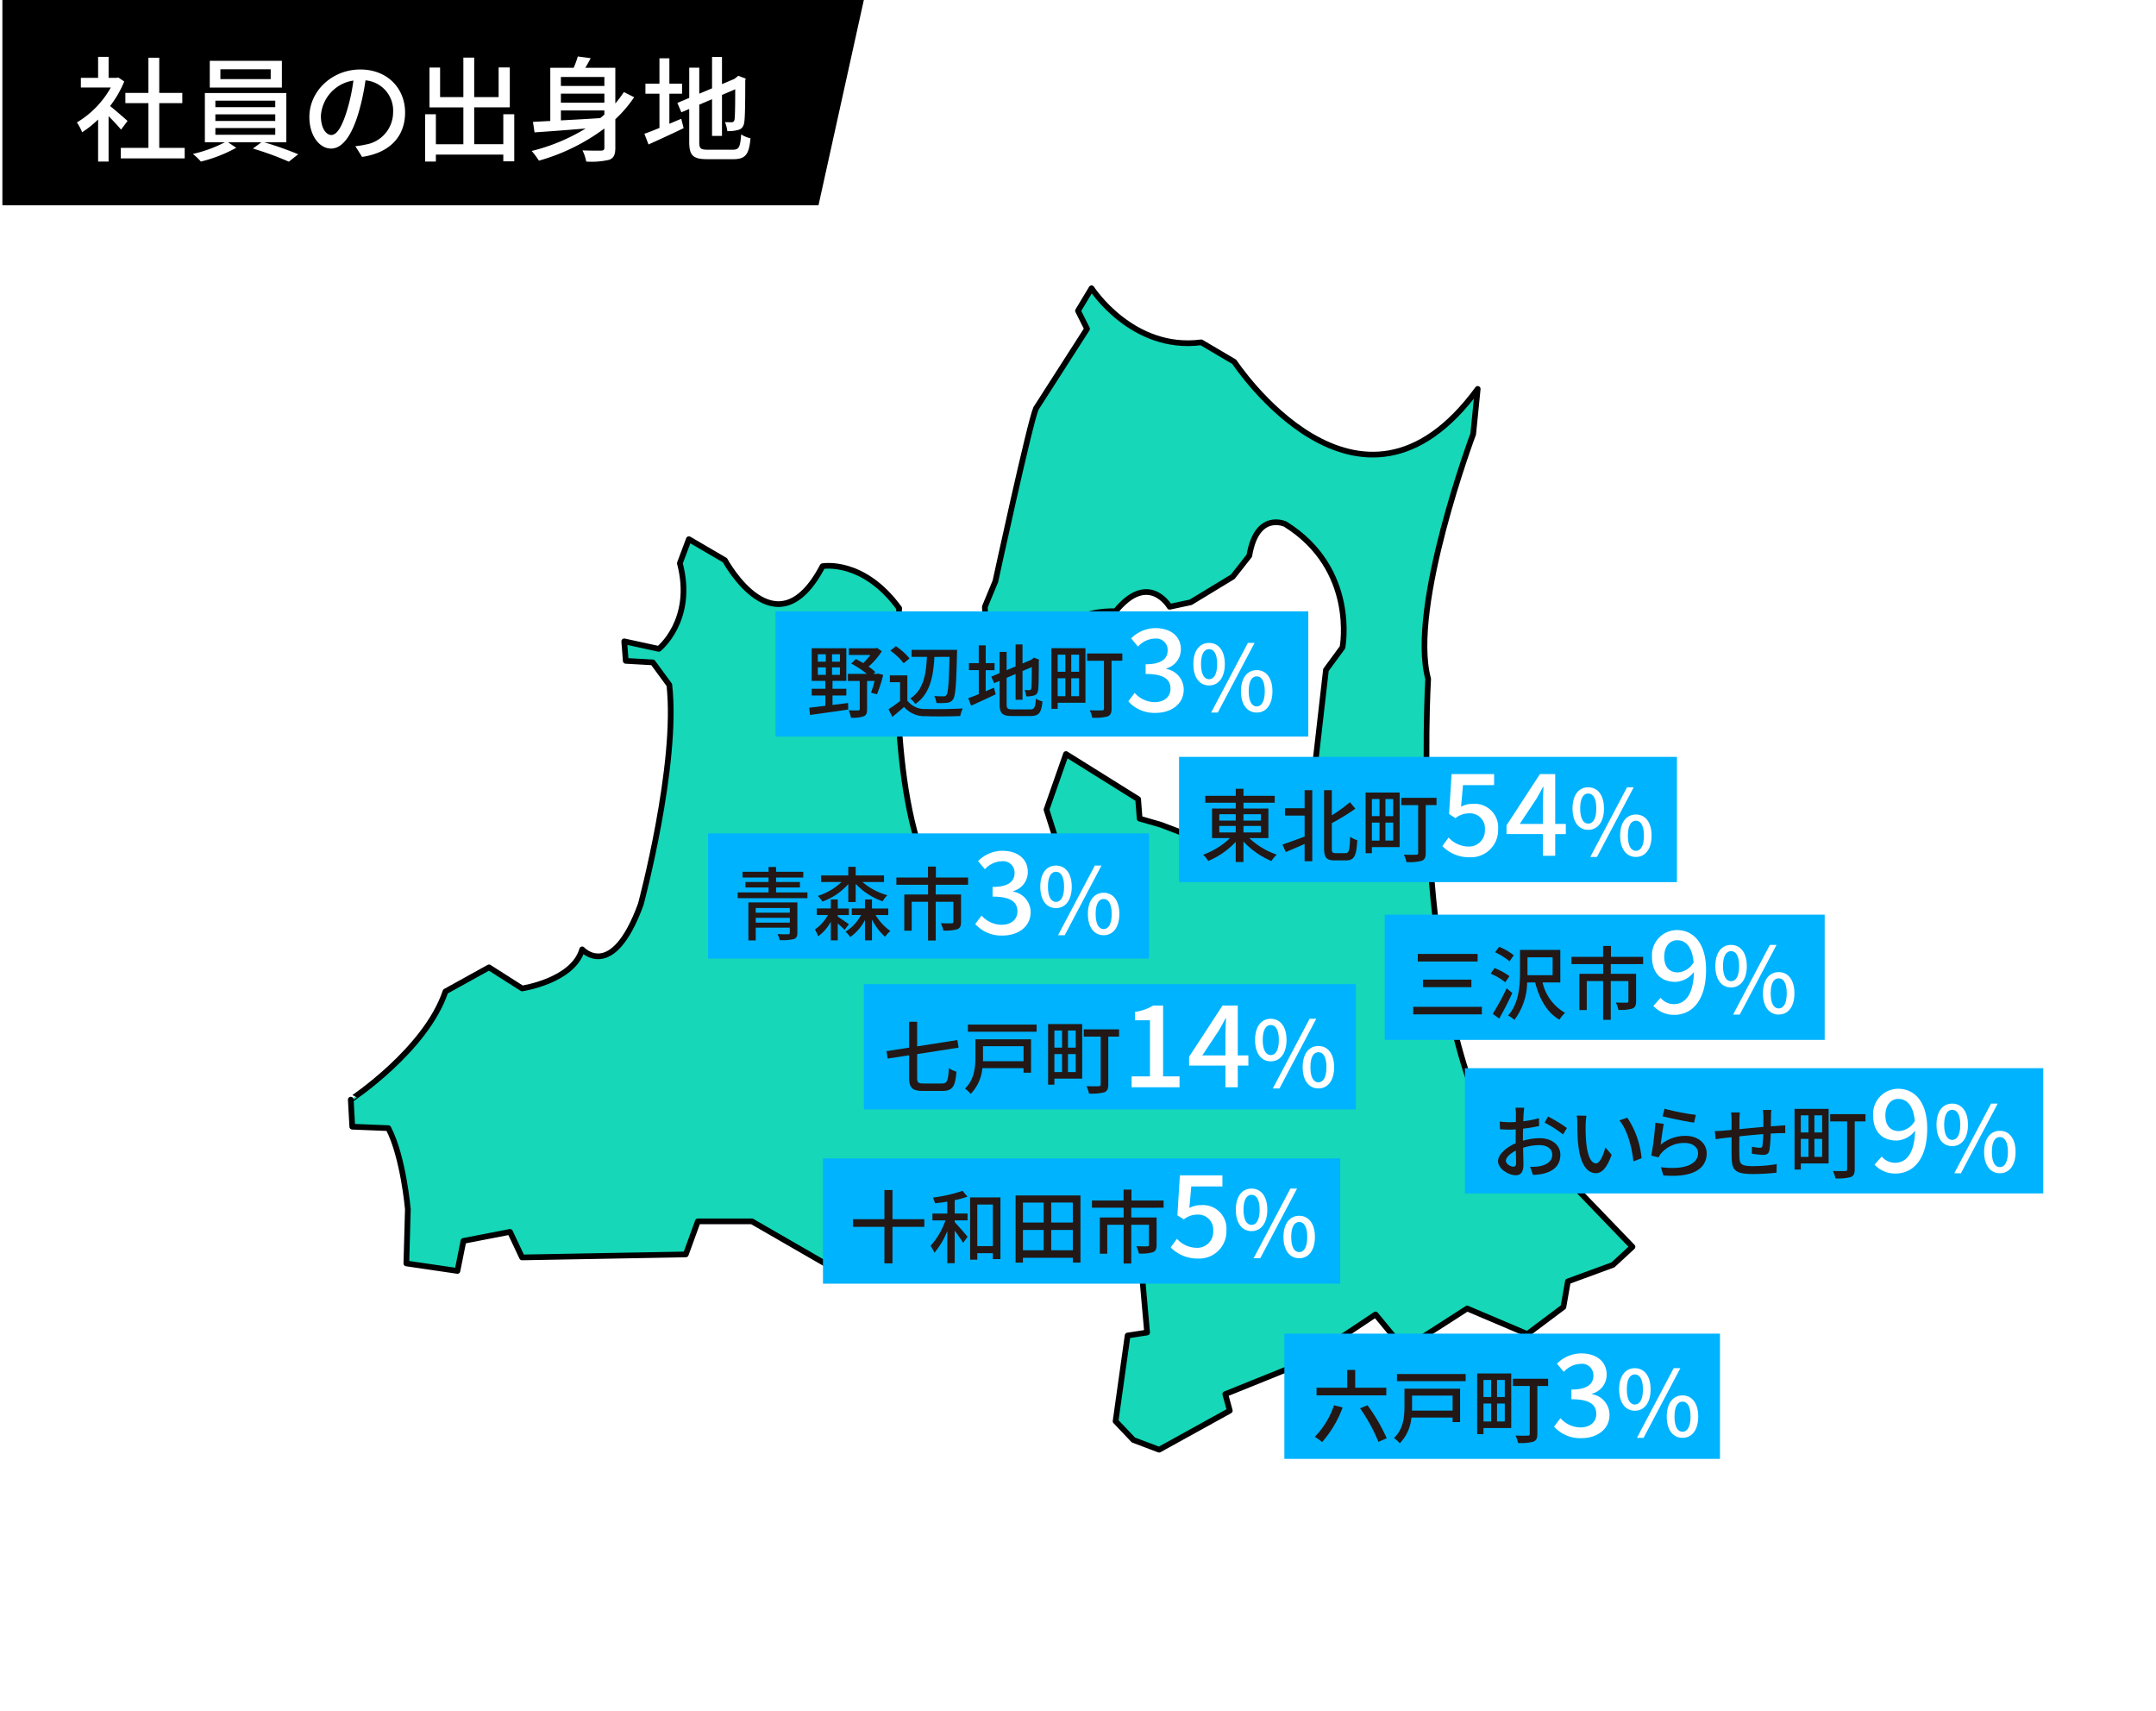
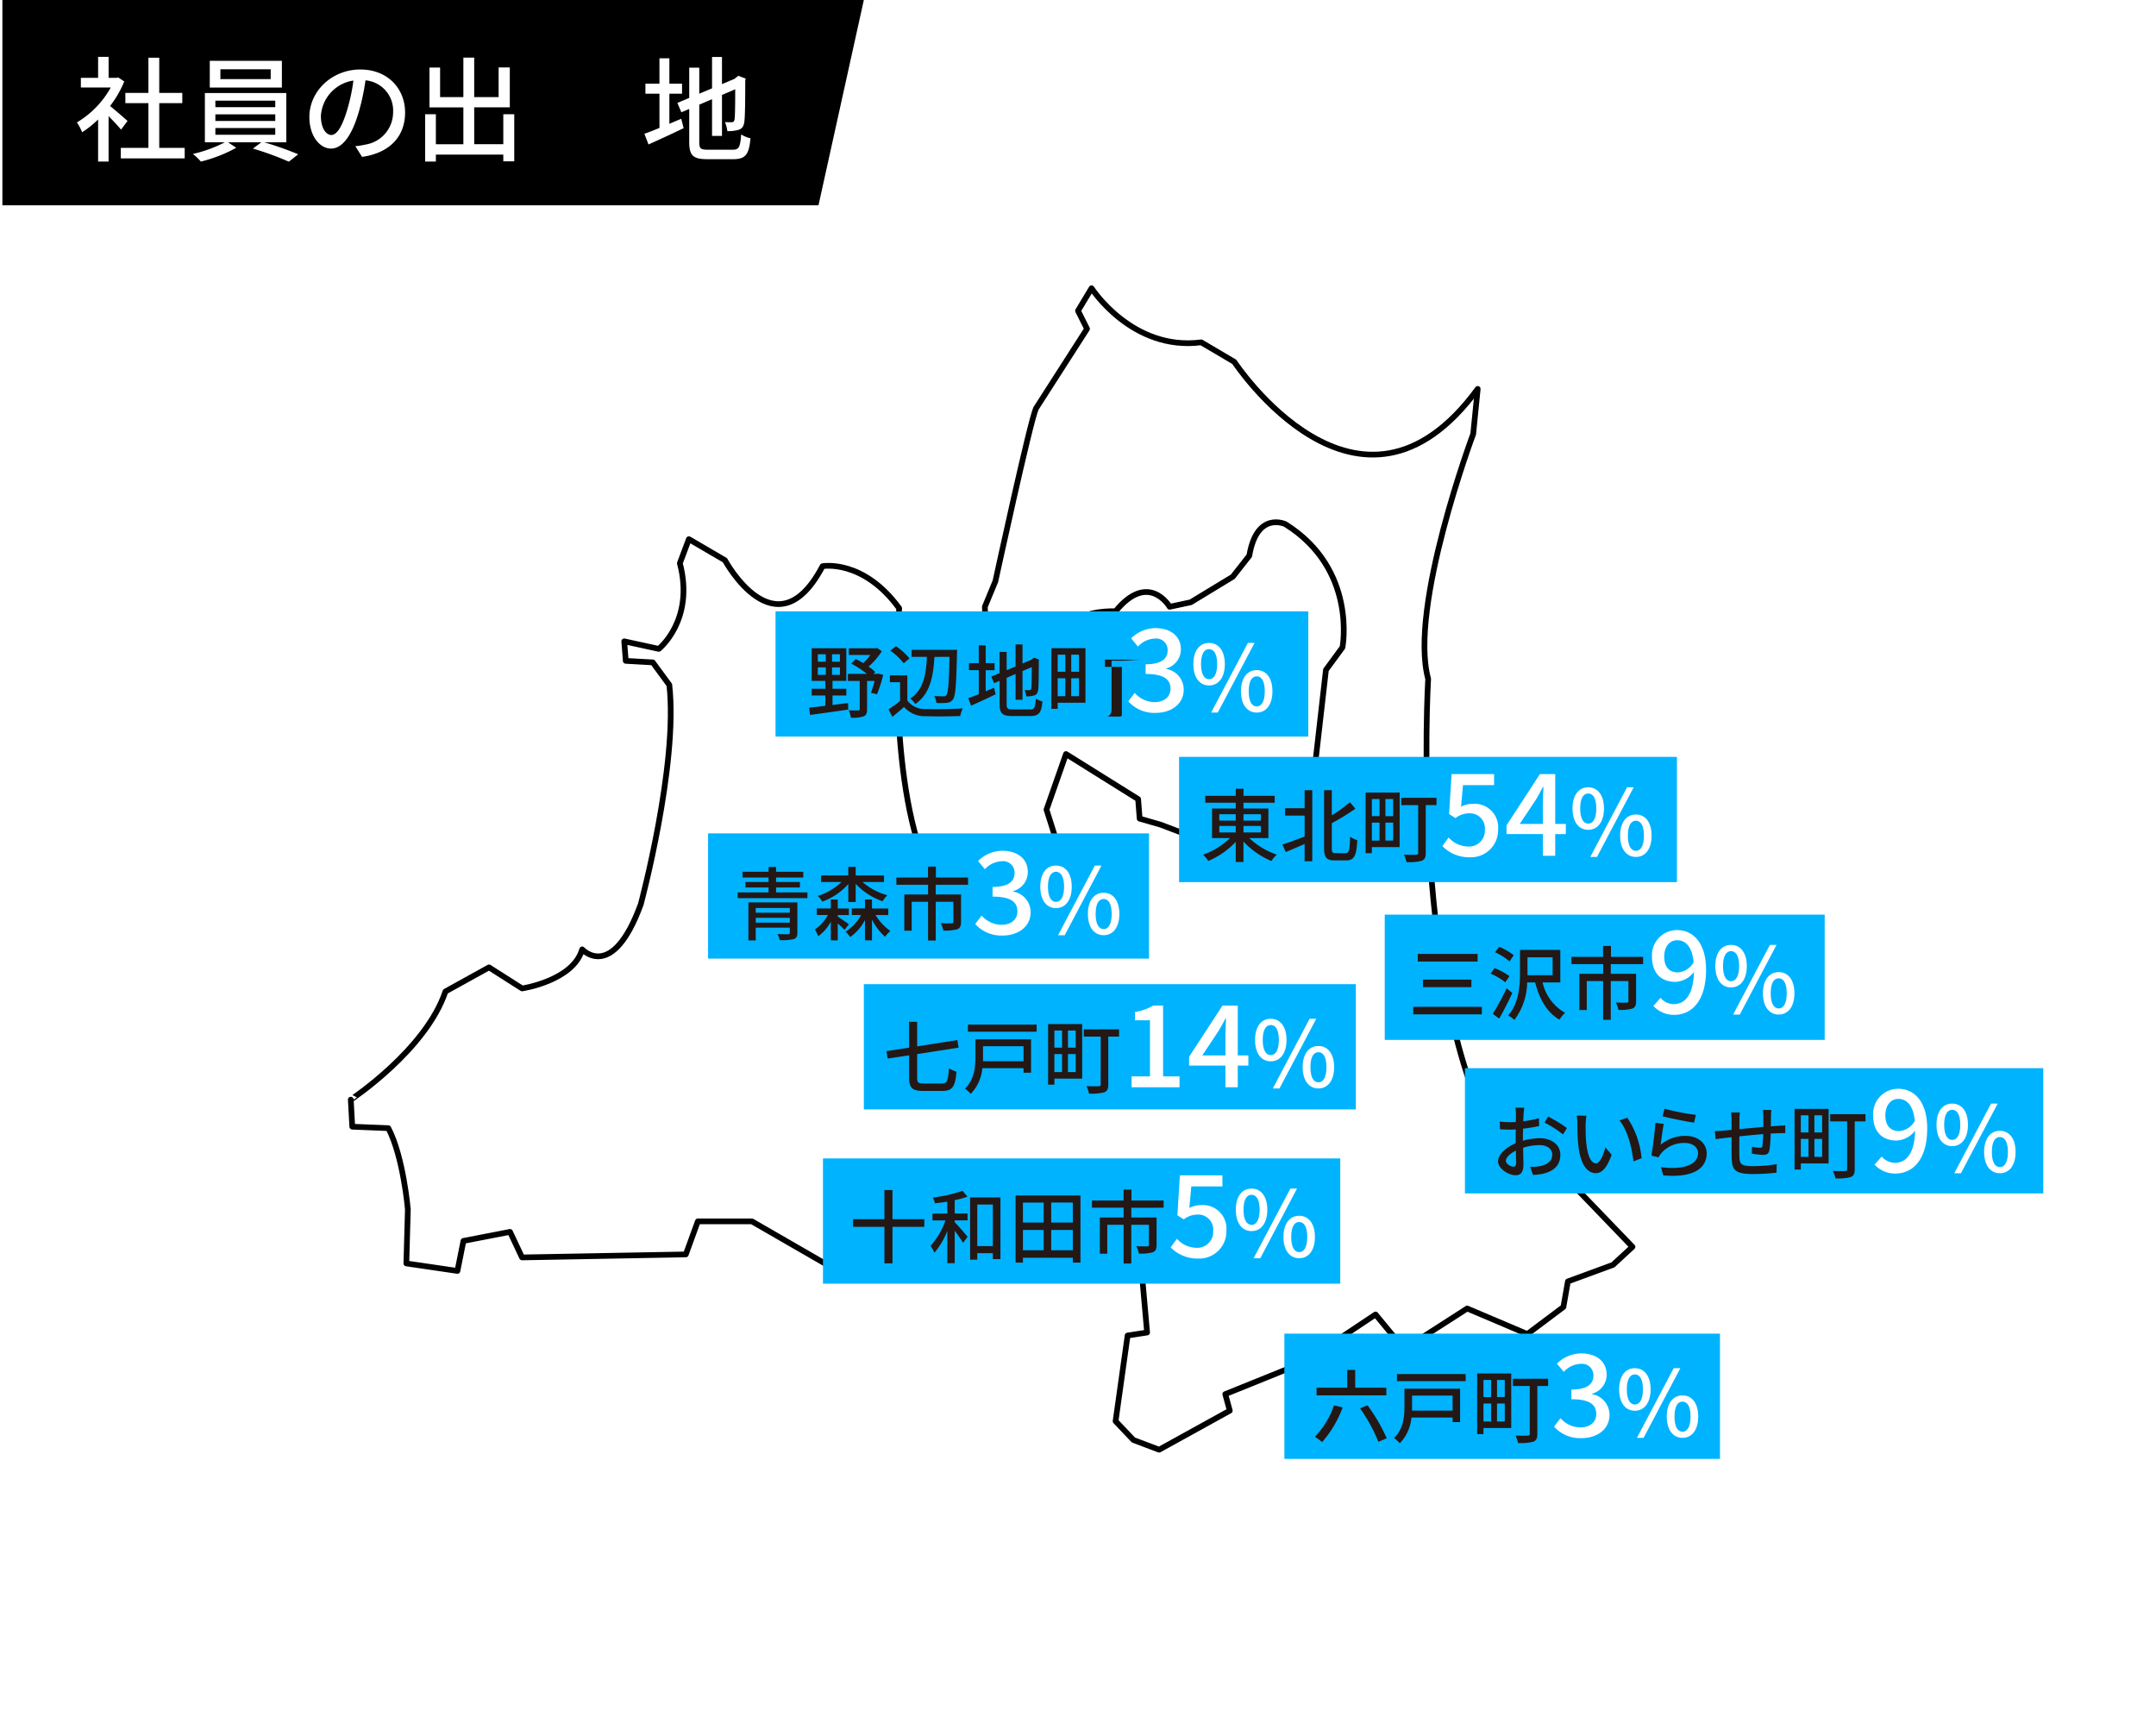
<svg xmlns="http://www.w3.org/2000/svg" id="グループ_298" data-name="グループ 298" width="378" height="300" viewBox="0 0 378 300">
  <defs>
    <clipPath id="clip-path">
      <rect id="長方形_773" data-name="長方形 773" width="378" height="300" fill="none" />
    </clipPath>
    <clipPath id="clip-path-2">
      <rect id="長方形_772" data-name="長方形 772" width="225.715" height="204.636" transform="translate(61.001 50.035)" fill="none" />
    </clipPath>
  </defs>
  <rect id="長方形_771" data-name="長方形 771" width="378" height="300" fill="#fff" />
  <g id="グループ_289" data-name="グループ 289">
    <g id="グループ_288" data-name="グループ 288" clip-path="url(#clip-path)">
      <g id="グループ_287" data-name="グループ 287" style="isolation: isolate">
        <g id="グループ_286" data-name="グループ 286">
          <g id="グループ_285" data-name="グループ 285" clip-path="url(#clip-path-2)">
-             <path id="パス_951" data-name="パス 951" d="M71.507,212.024s-.794-9.224-3.424-14.23l-6.321-.255-.261-4.745S74.665,184.1,78.1,173.829l7.637-4.224,5.8,3.691s8.952-1.321,10.534-6.848c0,0,5.272,5.8,10.273-7.9,0,0,6.588-24.5,5.006-38.462l-2.9-3.952-4.74-.267-.266-3.424,6.06,1.321s6.322-5.012,3.691-15.018l1.582-4.218,6.322,3.691s8.951,16.594,17.115,1.048c0,0,7.116-1.309,13.437,7.382,0,0-2.1,27.134,4.224,44,0,0,9.479,22.655,23.437-2.9l-1.836-5.8,3.418-9.746,12.649,7.9.266,3.424,3.686,1.06,5.527,2.1s8.964,22.133,21.34-10.795l2.109-18.443,2.9-3.951s2.63-13.7-10.012-21.6c0,0-5.007-2.376-6.322,5.528l-2.9,3.691-7.376,4.479-3.691.788s-3.679-6.322-9.479.787c0,0-5.533-.26-7.115,2.115,0,0-6.843-.533-9.485,4.74,0,0-6.055,3.691-6.322-7.642l1.849-4.474s6.055-27.933,7.115-30.3l8.952-13.958L189,54.487l2.376-3.952S198.486,61.6,210.6,60.02l5.8,3.419s21.861,33.2,42.68,4.745l-.789,7.9s-11.333,30.292-7.9,42.934c0,0-3.43,57.438,13.165,83.257,0,0,2.642,6.842,9.224,2.369l13.437,13.958-3.425,3.164-7.9,2.9-.788,4.485-6.321,4.739-10.546-4.478-11.067,7.109-5-6.061-12.649,8.431-13.7,5.534.794,2.9-12.388,6.843-4.508-1.7-3.129-3.3,2.109-15.019,3.419-.527-1.049-11.855-12.162.481-.649-2.486.371-1.286,1.935,2.851,1.75-.829-1.107-2.85.829-1.385,2.764,2.4,1.193-3.685-3.5-4.148-4.415.463-.3-2.288-4.311.718-4,3.088-1.582,5.534L156.6,223.085l-11.067-1.048-13.7-7.9h-9.485l-2.109,5.794-28.71.527-2.109-4.479-8.164,1.582L80.2,222.825l-8.957-1.315Z" fill="#16d7b7" />
            <path id="パス_952" data-name="パス 952" d="M71.507,212.024s-.794-9.224-3.424-14.23l-6.321-.255-.261-4.745S74.665,184.1,78.1,173.829l7.637-4.224,5.8,3.691s8.952-1.321,10.534-6.848c0,0,5.272,5.8,10.273-7.9,0,0,6.588-24.5,5.006-38.462l-2.9-3.952-4.74-.267-.266-3.424,6.06,1.321s6.322-5.012,3.691-15.018l1.582-4.218,6.322,3.691s8.951,16.594,17.115,1.048c0,0,7.116-1.309,13.437,7.382,0,0-2.1,27.134,4.224,44,0,0,9.479,22.655,23.437-2.9l-1.836-5.8,3.418-9.746,12.649,7.9.266,3.424,3.686,1.06,5.527,2.1s8.964,22.133,21.34-10.795l2.109-18.443,2.9-3.951s2.63-13.7-10.012-21.6c0,0-5.007-2.376-6.322,5.528l-2.9,3.691-7.376,4.479-3.691.788s-3.679-6.322-9.479.787c0,0-5.533-.26-7.115,2.115,0,0-6.843-.533-9.485,4.74,0,0-6.055,3.691-6.322-7.642l1.849-4.474s6.055-27.933,7.115-30.3l8.952-13.958L189,54.487l2.376-3.952S198.486,61.6,210.6,60.02l5.8,3.419s21.861,33.2,42.68,4.745l-.789,7.9s-11.333,30.292-7.9,42.934c0,0-3.43,57.438,13.165,83.257,0,0,2.642,6.842,9.224,2.369l13.437,13.958-3.425,3.164-7.9,2.9-.788,4.485-6.321,4.739-10.546-4.478-11.067,7.109-5-6.061-12.649,8.431-13.7,5.534.794,2.9-12.388,6.843-4.508-1.7-3.129-3.3,2.109-15.019,3.419-.527-1.049-11.855-12.162.481-.649-2.486.371-1.286,1.935,2.851,1.75-.829-1.107-2.85.829-1.385,2.764,2.4,1.193-3.685-3.5-4.148-4.415.463-.3-2.288-4.311.718-4,3.088-1.582,5.534L156.6,223.085l-11.067-1.048-13.7-7.9h-9.485l-2.109,5.794-28.71.527-2.109-4.479-8.164,1.582L80.2,222.825l-8.957-1.315Z" fill="none" stroke="#000" stroke-linejoin="round" stroke-width="1" />
          </g>
        </g>
      </g>
    </g>
  </g>
  <rect id="長方形_774" data-name="長方形 774" width="87.292" height="21.958" transform="translate(206.719 132.7)" fill="#00b3ff" />
  <rect id="長方形_775" data-name="長方形 775" width="77.134" height="21.958" transform="translate(242.778 160.359)" fill="#00b3ff" />
  <rect id="長方形_776" data-name="長方形 776" width="101.398" height="21.958" transform="translate(256.839 187.279)" fill="#00b3ff" />
  <rect id="長方形_777" data-name="長方形 777" width="76.373" height="21.957" transform="translate(225.181 233.82)" fill="#00b3ff" />
  <rect id="長方形_778" data-name="長方形 778" width="90.693" height="21.958" transform="translate(144.287 203.101)" fill="#00b3ff" />
  <rect id="長方形_779" data-name="長方形 779" width="86.256" height="21.958" transform="translate(151.454 172.547)" fill="#00b3ff" />
  <rect id="長方形_780" data-name="長方形 780" width="77.306" height="21.957" transform="translate(124.145 146.113)" fill="#00b3ff" />
  <rect id="長方形_781" data-name="長方形 781" width="93.407" height="21.957" transform="translate(135.971 107.182)" fill="#00b3ff" />
  <g id="グループ_291" data-name="グループ 291">
    <g id="グループ_290" data-name="グループ 290" clip-path="url(#clip-path)">
      <path id="パス_953" data-name="パス 953" d="M219.034,146.94a13.231,13.231,0,0,0,4.814,2.9,5.441,5.441,0,0,0-.938,1.121,14.294,14.294,0,0,1-4.9-3.418v3.586h-1.357V147.6a14.153,14.153,0,0,1-4.813,3.347,6.1,6.1,0,0,0-.9-1.092,13.3,13.3,0,0,0,4.7-2.914H212.5v-5.182h4.156v-1.023h-5.345V139.53h5.345v-1.246h1.357v1.246h5.471v1.205h-5.471v1.023h4.366v5.182Zm-5.261-3.067h2.883v-1.121h-2.883Zm0,2.073h2.883v-1.135h-2.883Zm4.24-2.073h3.051v-1.121h-3.051Zm3.05.939h-3.051v1.135h3.051Z" fill="#231815" />
      <path id="パス_954" data-name="パス 954" d="M228.729,138.536h1.343V151h-1.343v-3.027c-1.162.505-2.351,1.024-3.3,1.415l-.588-1.316c.966-.322,2.436-.855,3.891-1.4V143h-3.442v-1.3h3.442Zm7.206,11.038c.6,0,.686-.6.783-2.872a3.939,3.939,0,0,0,1.245.6c-.126,2.592-.475,3.544-1.917,3.544h-2.07c-1.413,0-1.833-.49-1.833-2.185V138.536H233.5v4.412a24.222,24.222,0,0,0,3.176-2.312l.951,1.15a38.868,38.868,0,0,1-4.127,2.535v4.37c0,.757.1.883.658.883Z" fill="#231815" />
      <path id="パス_955" data-name="パス 955" d="M245.39,148.523h-4.869v1.065h-1.1V138.956h5.974Zm-4.869-5.434h1.344v-3h-1.344Zm0,4.286h1.344v-3.152h-1.344Zm3.736-7.284H242.9v3h1.357Zm0,4.131H242.9v3.152h1.357Zm7.6-3.067h-1.89v8.391c0,.756-.167,1.148-.7,1.373a8.644,8.644,0,0,1-2.686.223,4.639,4.639,0,0,0-.448-1.3c.923.042,1.875.028,2.155.014s.349-.085.349-.322v-8.377H245.67v-1.274h6.185Z" fill="#231815" />
      <path id="パス_956" data-name="パス 956" d="M252.881,148.336l1.1-1.5a4.7,4.7,0,0,0,3.437,1.581,2.787,2.787,0,0,0,2.919-2.94,2.636,2.636,0,0,0-2.8-2.881,3.867,3.867,0,0,0-2.358.84l-1.119-.72.439-7h7.456v1.94H256.5l-.34,3.782a4.182,4.182,0,0,1,2.019-.5,4.127,4.127,0,0,1,4.477,4.461,4.757,4.757,0,0,1-4.957,4.9,6.5,6.5,0,0,1-4.817-1.96" fill="#fff" />
      <path id="パス_957" data-name="パス 957" d="M270.509,146.235h-6.377V144.7l5.856-8.982h2.679v8.742h1.86v1.78h-1.86v3.8h-2.158Zm0-1.78v-3.621c0-.8.06-2.08.1-2.881h-.08c-.36.721-.76,1.4-1.18,2.141l-2.9,4.361Z" fill="#fff" />
      <path id="パス_958" data-name="パス 958" d="M275.7,141.745c0-2.369,1.1-3.713,2.75-3.713s2.767,1.344,2.767,3.713-1.119,3.746-2.767,3.746-2.75-1.377-2.75-3.746m4.174,0c0-1.825-.591-2.625-1.424-2.625-.815,0-1.407.8-1.407,2.625,0,1.809.592,2.657,1.407,2.657.833,0,1.424-.848,1.424-2.657m5.389-3.713h1.167l-6.444,12.212h-1.167Zm-1.215,8.483c0-2.369,1.119-3.714,2.766-3.714s2.751,1.345,2.751,3.714-1.119,3.729-2.751,3.729-2.766-1.36-2.766-3.729m4.173,0c0-1.824-.591-2.625-1.407-2.625s-1.407.8-1.407,2.625.576,2.657,1.407,2.657,1.407-.848,1.407-2.657" fill="#fff" />
    </g>
  </g>
  <path id="パス_959" data-name="パス 959" d="M259.806,177.838H247.772v-1.316h12.034Zm-.743-9.259H248.569v-1.331h10.494Zm-1.09,4.5h-8.494v-1.33h8.494Z" fill="#231815" />
  <g id="グループ_293" data-name="グループ 293">
    <g id="グループ_292" data-name="グループ 292" clip-path="url(#clip-path)">
      <path id="パス_960" data-name="パス 960" d="M263.916,172.221a10.6,10.6,0,0,0-2.574-1.513l.686-.98a11.722,11.722,0,0,1,2.616,1.415Zm1.232,1.877c-.672,1.471-1.539,3.152-2.3,4.482l-1.134-.826a41.892,41.892,0,0,0,2.435-4.482Zm-.49-5.547a11.109,11.109,0,0,0-2.533-1.6l.714-.952a10.156,10.156,0,0,1,2.561,1.485Zm5.793,3.7a8.229,8.229,0,0,0,3.946,5.324,5.719,5.719,0,0,0-.98,1.2c-2.169-1.219-3.5-3.586-4.267-6.528h-1.4a11.178,11.178,0,0,1-2.239,6.57,4.736,4.736,0,0,0-1.1-.771c1.9-2.142,2.085-5.253,2.085-7.536v-3.964h7.066v5.7Zm-2.645-1.274h4.407v-3.138h-4.407v3.138Z" fill="#231815" />
      <path id="パス_961" data-name="パス 961" d="M282.411,169.027v1.709h4.436v4.818c0,.687-.155,1.065-.659,1.275a7.416,7.416,0,0,1-2.448.224,4.709,4.709,0,0,0-.448-1.289c.84.042,1.665.042,1.9.029s.308-.071.308-.267V172.01h-3.092V178.8h-1.344V172.01H278.2v5.072h-1.3v-6.346h4.17v-1.709h-5.554v-1.261h5.541v-1.919h1.384v1.919h5.639v1.261Z" fill="#231815" />
      <path id="パス_962" data-name="パス 962" d="M289.874,176.37l1.259-1.421a3.09,3.09,0,0,0,2.3,1.1c1.879,0,3.458-1.441,3.557-5.642a4.339,4.339,0,0,1-3.217,1.74c-2.479,0-4.138-1.46-4.138-4.421a4.4,4.4,0,0,1,4.378-4.661c2.818,0,5.1,2.221,5.1,6.962,0,5.642-2.658,7.9-5.556,7.9a4.86,4.86,0,0,1-3.678-1.559m4.3-5.882a3.437,3.437,0,0,0,2.759-1.78c-.26-2.641-1.339-3.861-2.9-3.861-1.259,0-2.258,1.06-2.258,2.88,0,1.761.839,2.761,2.4,2.761" fill="#fff" />
      <path id="パス_963" data-name="パス 963" d="M300.741,169.378c0-2.369,1.1-3.713,2.75-3.713s2.767,1.344,2.767,3.713-1.119,3.746-2.767,3.746-2.75-1.377-2.75-3.746m4.174,0c0-1.825-.591-2.625-1.424-2.625-.815,0-1.407.8-1.407,2.625,0,1.809.592,2.657,1.407,2.657.833,0,1.424-.848,1.424-2.657m5.389-3.713h1.167l-6.444,12.212H303.86Zm-1.216,8.483c0-2.369,1.12-3.714,2.767-3.714,1.632,0,2.751,1.345,2.751,3.714s-1.119,3.729-2.751,3.729c-1.647,0-2.767-1.36-2.767-3.729m4.174,0c0-1.824-.592-2.625-1.407-2.625-.831,0-1.407.8-1.407,2.625s.576,2.657,1.407,2.657c.815,0,1.407-.848,1.407-2.657" fill="#fff" />
      <path id="パス_964" data-name="パス 964" d="M267.116,195.294c-.013.335-.028.784-.055,1.288a17.422,17.422,0,0,0,2.756-.533l.028,1.373a28.489,28.489,0,0,1-2.813.462c-.013.561-.028,1.121-.028,1.625V200a10.939,10.939,0,0,1,2.911-.449c2.085,0,3.652,1.121,3.652,2.914,0,1.667-.965,2.829-3.023,3.32a10.859,10.859,0,0,1-1.776.21l-.5-1.429a7.267,7.267,0,0,0,1.679-.1c1.175-.224,2.2-.841,2.2-2.017,0-1.078-.966-1.681-2.239-1.681a9.435,9.435,0,0,0-2.869.463c.014,1.162.056,2.339.056,2.9,0,1.485-.545,1.919-1.371,1.919-1.217,0-3.078-1.121-3.078-2.466,0-1.19,1.441-2.437,3.093-3.151v-.868c0-.49,0-1.022.013-1.556-.349.029-.657.042-.924.042-.853,0-1.384-.027-1.846-.069l-.042-1.345a14.159,14.159,0,0,0,1.861.113c.294,0,.615-.015.965-.043,0-.63.015-1.134.015-1.387a9.122,9.122,0,0,0-.084-1.107h1.539c-.042.267-.084.744-.113,1.08m-1.791,9.258c.281,0,.476-.182.476-.644s-.027-1.261-.042-2.171c-1.022.5-1.749,1.219-1.749,1.779s.84,1.036,1.315,1.036m9.389-6.779-.686,1.12a20.286,20.286,0,0,0-3.232-2.073l.616-1.065a25.037,25.037,0,0,1,3.3,2.018" fill="#231815" />
      <path id="パス_965" data-name="パス 965" d="M278,197.129c-.013.881,0,2.058.1,3.151.21,2.2.784,3.684,1.722,3.684.7,0,1.314-1.527,1.636-2.8l1.106,1.3c-.882,2.4-1.749,3.222-2.771,3.222-1.413,0-2.714-1.345-3.092-5.029-.14-1.233-.154-2.913-.154-3.754a7.157,7.157,0,0,0-.112-1.316l1.707.028a11.647,11.647,0,0,0-.14,1.513m9.809,5.939-1.441.56c-.238-2.41-1.036-5.519-2.449-7.2l1.385-.463a15.275,15.275,0,0,1,2.505,7.1" fill="#231815" />
      <path id="パス_966" data-name="パス 966" d="M291.149,200.7a6.739,6.739,0,0,1,4.367-1.554c2.28,0,3.708,1.386,3.708,3.053,0,2.522-2.127,4.343-7.6,3.88l-.419-1.442c4.323.546,6.506-.616,6.506-2.465,0-1.037-.965-1.779-2.309-1.779a5.251,5.251,0,0,0-4.128,1.779,2.869,2.869,0,0,0-.475.742l-1.287-.308a53.06,53.06,0,0,0,.714-5.757l1.482.2c-.2.882-.434,2.8-.56,3.655m6.185-5.238-.321,1.358c-1.371-.181-4.45-.826-5.528-1.106l.35-1.331a41.024,41.024,0,0,0,5.5,1.079" fill="#231815" />
      <path id="パス_967" data-name="パス 967" d="M310.5,195.714c-.015.6-.015,1.205-.028,1.765.475-.042.937-.07,1.329-.1.364-.014.84-.056,1.2-.084v1.373c-.237-.015-.854,0-1.217.014s-.826.028-1.344.055a21.177,21.177,0,0,1-.21,2.886c-.139.673-.462.855-1.132.855a16.475,16.475,0,0,1-1.959-.21l.027-1.219a8.171,8.171,0,0,0,1.344.183c.321,0,.462-.057.489-.365a20.237,20.237,0,0,0,.141-2.031c-1.358.111-2.883.252-4.184.392-.015,1.373-.028,2.759,0,3.334.042,1.443.1,1.891,2.378,1.891a26.224,26.224,0,0,0,4.17-.35l-.042,1.5a39.365,39.365,0,0,1-4.044.238c-3.4,0-3.764-.757-3.819-3.068-.015-.6-.015-2.045-.015-3.39-.518.057-.951.1-1.259.141-.433.055-1.161.153-1.525.21l-.154-1.429c.419,0,.994-.029,1.581-.084.308-.029.77-.07,1.357-.127v-1.708a8.219,8.219,0,0,0-.1-1.345h1.554a11.066,11.066,0,0,0-.07,1.275c0,.391,0,.98-.014,1.652,1.287-.126,2.812-.266,4.211-.392v-1.821a9.25,9.25,0,0,0-.1-1.148h1.5a8.326,8.326,0,0,0-.069,1.106" fill="#231815" />
      <path id="パス_968" data-name="パス 968" d="M320.6,203.978h-4.87v1.065h-1.1V194.411H320.6Zm-4.87-5.434h1.344v-3h-1.344Zm0,4.286h1.344v-3.152h-1.344Zm3.736-7.284h-1.357v3h1.357Zm0,4.131h-1.357v3.152h1.357Zm7.6-3.067h-1.89V205c0,.756-.168,1.148-.7,1.373a8.636,8.636,0,0,1-2.685.223,4.674,4.674,0,0,0-.449-1.3c.923.042,1.875.028,2.156.014.264,0,.349-.085.349-.322V196.61h-2.967v-1.274h6.185Z" fill="#231815" />
      <path id="パス_969" data-name="パス 969" d="M328.649,204.192l1.259-1.421a3.09,3.09,0,0,0,2.3,1.1c1.879,0,3.458-1.441,3.557-5.642a4.339,4.339,0,0,1-3.217,1.74c-2.479,0-4.138-1.46-4.138-4.421a4.4,4.4,0,0,1,4.378-4.661c2.818,0,5.1,2.221,5.1,6.962,0,5.642-2.658,7.9-5.556,7.9a4.86,4.86,0,0,1-3.678-1.559m4.3-5.882a3.437,3.437,0,0,0,2.759-1.78c-.26-2.641-1.339-3.861-2.9-3.861-1.259,0-2.258,1.06-2.258,2.88,0,1.761.839,2.761,2.4,2.761" fill="#fff" />
      <path id="パス_970" data-name="パス 970" d="M339.516,197.2c0-2.369,1.1-3.713,2.75-3.713s2.767,1.344,2.767,3.713-1.119,3.746-2.767,3.746-2.75-1.377-2.75-3.746m4.174,0c0-1.825-.591-2.625-1.424-2.625-.815,0-1.407.8-1.407,2.625,0,1.809.592,2.657,1.407,2.657.833,0,1.424-.848,1.424-2.657m5.389-3.713h1.167L343.8,205.7h-1.167Zm-1.216,8.483c0-2.369,1.12-3.714,2.767-3.714,1.632,0,2.751,1.345,2.751,3.714s-1.119,3.729-2.751,3.729c-1.647,0-2.767-1.36-2.767-3.729m4.174,0c0-1.824-.592-2.625-1.407-2.625-.831,0-1.407.8-1.407,2.625s.576,2.657,1.407,2.657c.815,0,1.407-.848,1.407-2.657" fill="#fff" />
      <path id="パス_971" data-name="パス 971" d="M235.4,246.756a19.35,19.35,0,0,1-3.6,6.079,8.981,8.981,0,0,0-1.287-.924,14.508,14.508,0,0,0,3.372-5.533Zm7.655-2.115h-12.23V243.3H236.2v-3.109h1.4V243.3h5.457Zm-3.3,1.737a30.679,30.679,0,0,1,3.372,5.785l-1.455.63a29.714,29.714,0,0,0-3.218-5.883Z" fill="#231815" />
      <path id="パス_972" data-name="パス 972" d="M255.991,249.333h-1.316v-.8h-7.219a7.366,7.366,0,0,1-2.043,4.51,5.773,5.773,0,0,0-1.008-.925c1.665-1.569,1.833-3.81,1.833-5.533v-3.109h9.753Zm.979-7.185H244.923V240.9H256.97Zm-9.4,2.535v1.934c0,.223,0,.462-.015.7h7.122v-2.634Z" fill="#231815" />
      <path id="パス_973" data-name="パス 973" d="M264.957,250.37h-4.869v1.065h-1.105V240.8h5.974Zm-4.869-5.434h1.344v-3h-1.344Zm0,4.286h1.344V246.07h-1.344Zm3.736-7.284h-1.357v3h1.357Zm0,4.131h-1.357v3.152h1.357Zm7.6-3.067h-1.889v8.391c0,.756-.168,1.148-.7,1.373a8.644,8.644,0,0,1-2.686.223,4.64,4.64,0,0,0-.448-1.3c.923.042,1.875.028,2.155.014.265,0,.349-.085.349-.322V243h-2.966v-1.274h6.185Z" fill="#231815" />
      <path id="パス_974" data-name="パス 974" d="M272.468,250.122l1.12-1.479a4.756,4.756,0,0,0,3.478,1.62c1.659,0,2.8-.9,2.8-2.341,0-1.58-1.04-2.6-4.357-2.6v-1.7c2.9,0,3.857-1.061,3.857-2.44a2,2,0,0,0-2.258-2.061,4.15,4.15,0,0,0-2.939,1.4l-1.2-1.44a6.125,6.125,0,0,1,4.218-1.8c2.638,0,4.5,1.361,4.5,3.721a3.451,3.451,0,0,1-2.538,3.341v.1a3.673,3.673,0,0,1,3.038,3.6c0,2.58-2.219,4.1-4.917,4.1a6.1,6.1,0,0,1-4.8-2.021" fill="#fff" />
      <path id="パス_975" data-name="パス 975" d="M283.876,243.591c0-2.369,1.1-3.713,2.75-3.713s2.767,1.344,2.767,3.713-1.12,3.746-2.767,3.746-2.75-1.377-2.75-3.746m4.173,0c0-1.825-.591-2.625-1.423-2.625-.815,0-1.407.8-1.407,2.625,0,1.809.592,2.657,1.407,2.657.832,0,1.423-.848,1.423-2.657m5.39-3.713h1.167l-6.444,12.212h-1.168Zm-1.216,8.483c0-2.369,1.119-3.714,2.767-3.714,1.631,0,2.75,1.345,2.75,3.714s-1.119,3.729-2.75,3.729c-1.648,0-2.767-1.36-2.767-3.729m4.174,0c0-1.824-.592-2.625-1.407-2.625-.832,0-1.407.8-1.407,2.625s.575,2.657,1.407,2.657c.815,0,1.407-.848,1.407-2.657" fill="#fff" />
    </g>
  </g>
  <path id="パス_976" data-name="パス 976" d="M162.056,215.1h-5.583v6.4H155.06v-6.4h-5.5v-1.345h5.5v-5.112h1.413v5.112h5.583Z" fill="#231815" />
  <g id="グループ_295" data-name="グループ 295">
    <g id="グループ_294" data-name="グループ 294" clip-path="url(#clip-path)">
      <path id="パス_977" data-name="パス 977" d="M167.384,212.757h2.253v1.2h-2.253v.322c.546.547,1.93,2.144,2.253,2.564l-.783,1.064c-.281-.5-.924-1.4-1.47-2.142v5.7h-1.3v-5.631a13.682,13.682,0,0,1-2.253,3.8,6.534,6.534,0,0,0-.685-1.2,13.019,13.019,0,0,0,2.616-4.469H163.48v-1.2h2.6v-2.088c-.728.127-1.47.211-2.155.295a5.174,5.174,0,0,0-.364-1.009,25.938,25.938,0,0,0,5.191-1.177l.868,1.009a13.313,13.313,0,0,1-2.239.616Zm8.017-2.816v10.814h-1.329v-1.036h-2.728v1.134h-1.259V209.941Zm-1.329,1.246h-2.729v7.284h2.729Z" fill="#231815" />
      <path id="パス_978" data-name="パス 978" d="M189.433,209.591v11.78H188.09v-.854h-8.745v.854h-1.288v-11.78Zm-10.088,4.749h3.638v-3.5h-3.638Zm0,4.86h3.638v-3.559h-3.638Zm8.745-8.362H184.3v3.5h3.792Zm0,4.8H184.3V219.2h3.792Z" fill="#231815" />
      <path id="パス_979" data-name="パス 979" d="M198.343,211.748v1.709h4.436v4.818c0,.687-.155,1.065-.658,1.275a7.423,7.423,0,0,1-2.449.224,4.708,4.708,0,0,0-.447-1.289c.839.042,1.665.042,1.9.029s.309-.071.309-.267v-3.516h-3.093v6.794H197v-6.794h-2.869V219.8h-1.3v-6.346H197v-1.709h-5.555v-1.261h5.541v-1.919h1.385v1.919h5.639v1.261Z" fill="#231815" />
      <path id="パス_980" data-name="パス 980" d="M205.246,218.69l1.1-1.5a4.7,4.7,0,0,0,3.437,1.581,2.787,2.787,0,0,0,2.919-2.94,2.636,2.636,0,0,0-2.8-2.881,3.867,3.867,0,0,0-2.358.84l-1.119-.72.439-7h7.456v1.94h-5.457l-.34,3.782a4.182,4.182,0,0,1,2.019-.5,4.127,4.127,0,0,1,4.477,4.461,4.757,4.757,0,0,1-4.957,4.9,6.5,6.5,0,0,1-4.817-1.96" fill="#fff" />
      <path id="パス_981" data-name="パス 981" d="M216.673,212.1c0-2.369,1.1-3.713,2.75-3.713s2.767,1.344,2.767,3.713-1.12,3.746-2.767,3.746-2.75-1.377-2.75-3.746m4.173,0c0-1.825-.591-2.625-1.423-2.625-.815,0-1.407.8-1.407,2.625,0,1.809.592,2.657,1.407,2.657.832,0,1.423-.848,1.423-2.657m5.39-3.713H227.4L220.959,220.6h-1.168Zm-1.216,8.483c0-2.369,1.119-3.714,2.767-3.714,1.631,0,2.75,1.345,2.75,3.714s-1.119,3.729-2.75,3.729c-1.648,0-2.767-1.36-2.767-3.729m4.174,0c0-1.824-.592-2.625-1.407-2.625-.832,0-1.407.8-1.407,2.625,0,1.809.575,2.657,1.407,2.657.815,0,1.407-.848,1.407-2.657" fill="#fff" />
      <path id="パス_982" data-name="パス 982" d="M165.154,189.964c.923,0,1.062-.49,1.217-2.689a4.7,4.7,0,0,0,1.315.616c-.2,2.479-.6,3.376-2.463,3.376h-3.372c-1.9,0-2.463-.519-2.463-2.382v-3.866l-3.763.575-.2-1.3,3.96-.616v-4.539H160.8v4.314l7.053-1.106.21,1.331-7.263,1.134V188.9c0,.881.155,1.064,1.121,1.064Z" fill="#231815" />
      <path id="パス_983" data-name="パス 983" d="M180.767,188.072h-1.316v-.8h-7.22a7.359,7.359,0,0,1-2.042,4.51,5.809,5.809,0,0,0-1.008-.925c1.665-1.569,1.833-3.81,1.833-5.533v-3.109h9.753Zm.979-7.185H169.7V179.64h12.048Zm-9.4,2.535v1.934c0,.223,0,.462-.014.7h7.122v-2.634Z" fill="#231815" />
      <path id="パス_984" data-name="パス 984" d="M189.732,189.109h-4.869v1.065h-1.105V179.542h5.974Zm-4.869-5.434h1.343v-3h-1.343Zm0,4.286h1.343v-3.152h-1.343Zm3.735-7.284h-1.357v3H188.6Zm0,4.131h-1.357v3.152H188.6Zm7.6-3.067h-1.889v8.391c0,.756-.168,1.148-.7,1.373a8.644,8.644,0,0,1-2.686.223,4.642,4.642,0,0,0-.449-1.3c.924.042,1.875.028,2.156.014.265,0,.349-.085.349-.322v-8.377h-2.967v-1.274H196.2Z" fill="#231815" />
      <path id="パス_985" data-name="パス 985" d="M198.4,188.722h3.219V178.88h-2.639v-1.461a8.643,8.643,0,0,0,3.2-1.12h1.739v12.423H206.8v1.9h-8.4Z" fill="#fff" />
      <path id="パス_986" data-name="パス 986" d="M214.851,186.821h-6.376v-1.54l5.856-8.982h2.679v8.742h1.859v1.78H217.01v3.8h-2.159Zm0-1.78V181.42c0-.8.061-2.08.1-2.881h-.079c-.361.721-.76,1.4-1.18,2.141l-2.9,4.361Z" fill="#fff" />
      <path id="パス_987" data-name="パス 987" d="M220.042,182.331c0-2.369,1.1-3.713,2.75-3.713s2.767,1.344,2.767,3.713-1.12,3.746-2.767,3.746-2.75-1.377-2.75-3.746m4.173,0c0-1.825-.591-2.625-1.423-2.625-.815,0-1.407.8-1.407,2.625,0,1.809.592,2.657,1.407,2.657.832,0,1.423-.848,1.423-2.657m5.389-3.713h1.167l-6.444,12.212H223.16Zm-1.215,8.483c0-2.369,1.119-3.714,2.767-3.714,1.63,0,2.75,1.345,2.75,3.714s-1.12,3.729-2.75,3.729c-1.648,0-2.767-1.36-2.767-3.729m4.174,0c0-1.824-.592-2.625-1.407-2.625-.832,0-1.407.8-1.407,2.625s.575,2.657,1.407,2.657c.815,0,1.407-.848,1.407-2.657" fill="#fff" />
      <path id="パス_988" data-name="パス 988" d="M141.563,156.462v1.009H129.334v-1.009h5.415v-.868h-4.058v-.953h4.058v-.785h-4.562v-1.008h4.562v-.84h1.315v.84h4.772v1.008h-4.772v.785h4.184v.953h-4.184v.868Zm-1.763,7.073c0,.645-.168.953-.657,1.121a9.065,9.065,0,0,1-2.435.168,4.385,4.385,0,0,0-.392-1.051c.77.029,1.637.029,1.847.029.238-.014.308-.071.308-.281v-.882H132.5v2.242h-1.287v-6.668H139.8Zm-7.3-3.515h5.975v-.826H132.5Zm5.975.9H132.5v.841h5.975Z" fill="#231815" />
      <path id="パス_989" data-name="パス 989" d="M146.877,160.693c.546.364,1.665,1.134,1.959,1.358l-.769.98c-.238-.265-.728-.713-1.19-1.134v2.969H145.66v-3.277a7.419,7.419,0,0,1-2.211,2.564,7.073,7.073,0,0,0-.574-1.192,7.43,7.43,0,0,0,2.281-2.535H143.2v-1.148h2.463V157.7h1.217v1.583h1.946v1.148h-1.946Zm1.848-5.688a11.2,11.2,0,0,1-4.534,3.067,5.665,5.665,0,0,0-.812-.994,10.679,10.679,0,0,0,4.156-2.437h-3.582v-1.149h4.772V151.98h1.3v1.512h4.967v1.149h-3.778a11.2,11.2,0,0,0,4.365,2.311,5.7,5.7,0,0,0-.839,1.065,11.8,11.8,0,0,1-4.715-3.054v3.18h-1.3Zm4.785,5.421a9.3,9.3,0,0,0,2.589,2.8,5.369,5.369,0,0,0-.924,1.022,10.713,10.713,0,0,1-2.295-3.012v3.628h-1.231v-3.557a8.375,8.375,0,0,1-2.589,2.983,5.306,5.306,0,0,0-.812-.952,7.611,7.611,0,0,0,2.715-2.914H149.34v-1.148h2.309V157.7h1.231v1.583h2.855v1.148Z" fill="#231815" />
      <path id="パス_990" data-name="パス 990" d="M164.057,155.117v1.709h4.436v4.818c0,.687-.155,1.065-.658,1.275a7.423,7.423,0,0,1-2.449.224,4.708,4.708,0,0,0-.447-1.289c.839.042,1.665.042,1.9.029s.309-.071.309-.267V158.1h-3.093v6.794h-1.343V158.1h-2.869v5.072h-1.3v-6.346h4.17v-1.709h-5.555v-1.261H162.7v-1.919h1.385v1.919h5.639v1.261Z" fill="#231815" />
      <path id="パス_991" data-name="パス 991" d="M170.98,162l1.12-1.479a4.756,4.756,0,0,0,3.478,1.62c1.659,0,2.8-.9,2.8-2.341,0-1.58-1.04-2.6-4.357-2.6v-1.7c2.9,0,3.857-1.061,3.857-2.44A2,2,0,0,0,175.618,151a4.15,4.15,0,0,0-2.939,1.4l-1.2-1.44a6.125,6.125,0,0,1,4.218-1.8c2.638,0,4.5,1.361,4.5,3.721a3.451,3.451,0,0,1-2.538,3.341v.1a3.673,3.673,0,0,1,3.038,3.6c0,2.58-2.219,4.1-4.917,4.1a6.1,6.1,0,0,1-4.8-2.021" fill="#fff" />
      <path id="パス_992" data-name="パス 992" d="M182.387,155.468c0-2.369,1.1-3.713,2.75-3.713s2.767,1.344,2.767,3.713-1.12,3.746-2.767,3.746-2.75-1.377-2.75-3.746m4.173,0c0-1.825-.591-2.625-1.423-2.625-.815,0-1.407.8-1.407,2.625,0,1.809.592,2.657,1.407,2.657.832,0,1.423-.848,1.423-2.657m5.39-3.713h1.167l-6.444,12.212h-1.168Zm-1.216,8.483c0-2.369,1.119-3.714,2.767-3.714,1.631,0,2.75,1.345,2.75,3.714s-1.119,3.729-2.75,3.729c-1.648,0-2.767-1.36-2.767-3.729m4.174,0c0-1.824-.592-2.625-1.407-2.625-.832,0-1.407.8-1.407,2.625,0,1.809.575,2.657,1.407,2.657.815,0,1.407-.848,1.407-2.657" fill="#fff" />
      <path id="パス_993" data-name="パス 993" d="M145.96,123.6c.9-.111,1.82-.223,2.729-.349l.028,1.148c-2.393.364-4.939.7-6.7.952l-.14-1.274c.77-.084,1.749-.2,2.826-.336v-1.807h-2.392V120.76H144.7v-1.387h-2.392v-5.716h6.073v5.716H145.96v1.387h2.421v1.176H145.96Zm-2.575-7.592h1.4v-1.3h-1.4Zm0,2.312h1.4v-1.316h-1.4Zm3.877-3.614h-1.386v1.3h1.386Zm0,2.3h-1.386v1.316h1.386Zm7.583,1.316a23.382,23.382,0,0,1-1.091,3.4l-1.05-.265a17.97,17.97,0,0,0,.63-2.074h-1.315v4.959c0,.672-.126,1.05-.6,1.247a5.853,5.853,0,0,1-2.238.238,4.492,4.492,0,0,0-.392-1.288c.742.027,1.455.027,1.665.013s.28-.056.28-.238v-4.931H148.66v-1.232h3.331a16.473,16.473,0,0,0-2.756-1.808l.81-.8c.42.21.868.448,1.3.713a11.007,11.007,0,0,0,1.259-1.428h-3.778v-1.162H153.5l.266-.071.84.589a13.148,13.148,0,0,1-2.324,2.69,9.753,9.753,0,0,1,1.175.938l-.306.336h.6l.209-.042Z" fill="#231815" />
      <path id="パス_994" data-name="パス 994" d="M159.082,122.833a3.806,3.806,0,0,0,3.3,1.471c1.553.055,4.659.013,6.408-.1a5.955,5.955,0,0,0-.434,1.331c-1.581.071-4.393.1-5.989.029a4.789,4.789,0,0,1-3.861-1.612c-.659.574-1.33,1.135-2.057,1.738l-.672-1.345a21.132,21.132,0,0,0,2.029-1.444v-3.291h-1.791v-1.205h3.065Zm-.645-6.542a10.507,10.507,0,0,0-2.336-2.213l.965-.784a11.013,11.013,0,0,1,2.393,2.143Zm5.387-1.12c-.182,3.235-.686,6.471-3.357,8.264a3.6,3.6,0,0,0-.882-.966c2.407-1.556,2.784-4.441,2.925-7.3h-2.687v-1.233H167.8s0,.434-.014.6c-.127,5.589-.266,7.494-.7,8.082a1.4,1.4,0,0,1-1.064.6,11.025,11.025,0,0,1-1.846.028,3.36,3.36,0,0,0-.378-1.219c.7.056,1.329.056,1.609.056a.562.562,0,0,0,.518-.21c.307-.378.447-2.129.545-6.709Z" fill="#231815" />
      <path id="パス_995" data-name="パス 995" d="M172.819,121.193c.476-.21.98-.42,1.455-.616l.295,1.149c-1.47.714-3.065,1.443-4.311,2l-.5-1.317c.5-.168,1.149-.42,1.848-.714v-4.2h-1.721v-1.233H171.6v-3.11h1.217v3.11h1.553V117.5h-1.553Zm7.78,3.18c.77,0,.909-.35,1.021-1.877a3.788,3.788,0,0,0,1.148.477c-.182,1.932-.574,2.563-2.1,2.563h-3.2c-1.721,0-2.211-.434-2.211-2.115v-4.048l-.966.406-.489-1.149,1.455-.616V114.3h1.231V117.5l1.567-.659v-3.852h1.218v3.334l1.525-.644.252-.2.223-.181.91.349-.057.225c0,2.606-.027,4.51-.111,5.057-.07.588-.308.9-.742,1.008a4.308,4.308,0,0,1-1.343.154,4,4,0,0,0-.294-1.107c.294.015.672.015.813.015.181,0,.306-.057.363-.337s.084-1.583.084-3.712l-1.623.7v5.03h-1.218v-4.511l-1.567.673v4.594c0,.785.154.938,1.05.938Z" fill="#231815" />
-       <path id="パス_996" data-name="パス 996" d="M190.306,123.211h-4.868v1.065h-1.106V113.644h5.974Zm-4.868-5.434h1.342v-3h-1.342Zm0,4.286h1.342v-3.152h-1.342Zm3.734-7.284h-1.357v3h1.357Zm0,4.131h-1.357v3.152h1.357Zm7.6-3.067h-1.889v8.391c0,.756-.168,1.148-.7,1.373a8.633,8.633,0,0,1-2.685.223,4.642,4.642,0,0,0-.449-1.3c.923.042,1.875.028,2.156.014.265,0,.349-.085.349-.322v-8.377h-2.967v-1.274h6.185Z" fill="#231815" />
+       <path id="パス_996" data-name="パス 996" d="M190.306,123.211h-4.868v1.065h-1.106V113.644h5.974Zm-4.868-5.434h1.342v-3h-1.342Zm0,4.286h1.342v-3.152h-1.342Zm3.734-7.284h-1.357v3h1.357Zm0,4.131h-1.357v3.152h1.357Zm7.6-3.067h-1.889v8.391c0,.756-.168,1.148-.7,1.373c.923.042,1.875.028,2.156.014.265,0,.349-.085.349-.322v-8.377h-2.967v-1.274h6.185Z" fill="#231815" />
      <path id="パス_997" data-name="パス 997" d="M197.816,122.963l1.12-1.479a4.756,4.756,0,0,0,3.478,1.62c1.66,0,2.8-.9,2.8-2.341,0-1.58-1.039-2.6-4.357-2.6v-1.7c2.9,0,3.857-1.061,3.857-2.44a2,2,0,0,0-2.257-2.061,4.15,4.15,0,0,0-2.94,1.4l-1.2-1.44a6.129,6.129,0,0,1,4.218-1.8c2.638,0,4.5,1.361,4.5,3.721a3.451,3.451,0,0,1-2.538,3.341v.1a3.673,3.673,0,0,1,3.038,3.6c0,2.58-2.219,4.1-4.917,4.1a6.1,6.1,0,0,1-4.8-2.021" fill="#fff" />
      <path id="パス_998" data-name="パス 998" d="M209.224,116.432c0-2.369,1.1-3.713,2.75-3.713s2.767,1.344,2.767,3.713-1.12,3.746-2.767,3.746-2.75-1.377-2.75-3.746m4.174,0c0-1.825-.591-2.625-1.424-2.625-.815,0-1.407.8-1.407,2.625,0,1.809.592,2.657,1.407,2.657.833,0,1.424-.848,1.424-2.657m5.389-3.713h1.167l-6.444,12.212h-1.168Zm-1.216,8.483c0-2.369,1.12-3.714,2.767-3.714,1.631,0,2.75,1.345,2.75,3.714s-1.119,3.729-2.75,3.729c-1.647,0-2.767-1.36-2.767-3.729m4.174,0c0-1.824-.592-2.625-1.407-2.625-.832,0-1.407.8-1.407,2.625,0,1.809.575,2.657,1.407,2.657.815,0,1.407-.848,1.407-2.657" fill="#fff" />
    </g>
  </g>
  <path id="パス_999" data-name="パス 999" d="M.419,0V36H143.5l7.952-36Z" />
  <g id="グループ_297" data-name="グループ 297">
    <g id="グループ_296" data-name="グループ 296" clip-path="url(#clip-path)">
      <path id="パス_1000" data-name="パス 1000" d="M21.219,22.728c-.46-.58-1.36-1.541-2.18-2.362v7.962H17.2v-7.38a17.69,17.69,0,0,1-2.8,2.24,8.763,8.763,0,0,0-.92-1.721,16.488,16.488,0,0,0,5.941-6.121H14.178v-1.7H17.2V9.965h1.841v3.681h1.38l.32-.061,1.04.7a18.468,18.468,0,0,1-2.48,4.3c.94.761,2.6,2.2,3.061,2.621Zm11.163,3.2v1.841h-11.2V25.928h4.842V18.086H21.98v-1.8h4.041V10.124h1.9v6.162h4.041v1.8H27.921v7.842Z" fill="#fff" />
      <path id="パス_1001" data-name="パス 1001" d="M46.321,24.947a59.549,59.549,0,0,1,5.961,2.1l-1.64,1.3a53.069,53.069,0,0,0-6.3-2.3l1.48-1.1H39.979l1.441.961a25.2,25.2,0,0,1-6.2,2.42,11.216,11.216,0,0,0-1.4-1.34,23.375,23.375,0,0,0,5.6-2.041h-3.5V16.306H50.2v8.641Zm3.1-9.6H36.779V10.665H49.422ZM37.76,18.786h10.5v-1.14H37.76Zm0,2.421h10.5v-1.16H37.76Zm0,2.42h10.5v-1.18H37.76Zm9.7-11.482H38.64v1.721h8.821Z" fill="#fff" />
      <path id="パス_1002" data-name="パス 1002" d="M63.481,27.508l-1.18-1.88a12.5,12.5,0,0,0,1.78-.28,5.753,5.753,0,0,0,4.841-5.681,5.319,5.319,0,0,0-4.841-5.582,39.851,39.851,0,0,1-1.2,5.622c-1.2,4.08-2.86,6.341-4.841,6.341s-3.8-2.2-3.8-5.541c0-4.482,3.92-8.322,8.941-8.322,4.8,0,7.842,3.361,7.842,7.542,0,4.2-2.681,7.081-7.542,7.781M58.1,23.667c.9,0,1.841-1.3,2.761-4.381a31.83,31.83,0,0,0,1.1-5.161,6.688,6.688,0,0,0-5.7,6.182c0,2.3.981,3.36,1.841,3.36" fill="#fff" />
      <path id="パス_1003" data-name="パス 1003" d="M90.162,20.026v8.262h-1.92v-1.18H76.42v1.22H74.539v-8.3H76.42v5.262h4.82V18.826H75.3V11.844h1.86v5.182H81.24V10.1h1.9v6.922h4.281v-5.2h1.96v7H83.141v6.462h5.1V20.026Z" fill="#fff" />
-       <path id="パス_1004" data-name="パス 1004" d="M111.183,17.045a22.646,22.646,0,0,1-3.3,3.862v5c0,1.16-.24,1.76-1.04,2.1a13.639,13.639,0,0,1-4.061.32,7.554,7.554,0,0,0-.66-1.96c1.42.059,2.88.04,3.3.04.4-.021.541-.141.541-.521v-3.36A34.993,34.993,0,0,1,94.48,28.168a13.917,13.917,0,0,0-1.261-1.7,33.468,33.468,0,0,0,9.462-3.94c-3.32.28-6.522.519-8.962.68l-.28-1.84,3.041-.16V11.884h4.1A14.991,14.991,0,0,0,101.3,9.9l2.26.3c-.3.58-.62,1.161-.94,1.68h5.261v6.262a20.994,20.994,0,0,0,1.5-2ZM98.34,15.065h7.622V13.5H98.34Zm7.622,1.36H98.34V18h7.622ZM98.34,21.106c2.16-.12,4.541-.239,6.9-.4.241-.2.481-.4.721-.621v-.72H98.34Z" fill="#fff" />
      <path id="パス_1005" data-name="パス 1005" d="M117.359,21.707c.681-.3,1.4-.6,2.081-.88l.42,1.64c-2.1,1.02-4.381,2.06-6.161,2.861l-.721-1.881c.721-.24,1.641-.6,2.641-1.02v-6h-2.46V14.665h2.46v-4.44h1.74v4.44h2.221v1.761h-2.221Zm11.123,4.541c1.1,0,1.3-.5,1.46-2.681a5.353,5.353,0,0,0,1.641.68c-.261,2.761-.821,3.661-3,3.661H124c-2.46,0-3.161-.62-3.161-3.02V19.106l-1.38.58-.7-1.64,2.081-.88v-5.3h1.76v4.561l2.24-.941v-5.5h1.742v4.761l2.179-.92.361-.28.32-.26,1.3.5-.08.32c0,3.721-.04,6.442-.159,7.222-.1.84-.441,1.28-1.061,1.441a6.2,6.2,0,0,1-1.921.219,5.744,5.744,0,0,0-.42-1.58c.42.02.96.02,1.16.02.261,0,.441-.08.521-.48s.12-2.261.12-5.3l-2.32,1v7.182H124.84V17.386l-2.24.961v6.56c0,1.121.221,1.341,1.5,1.341Z" fill="#fff" />
    </g>
  </g>
</svg>